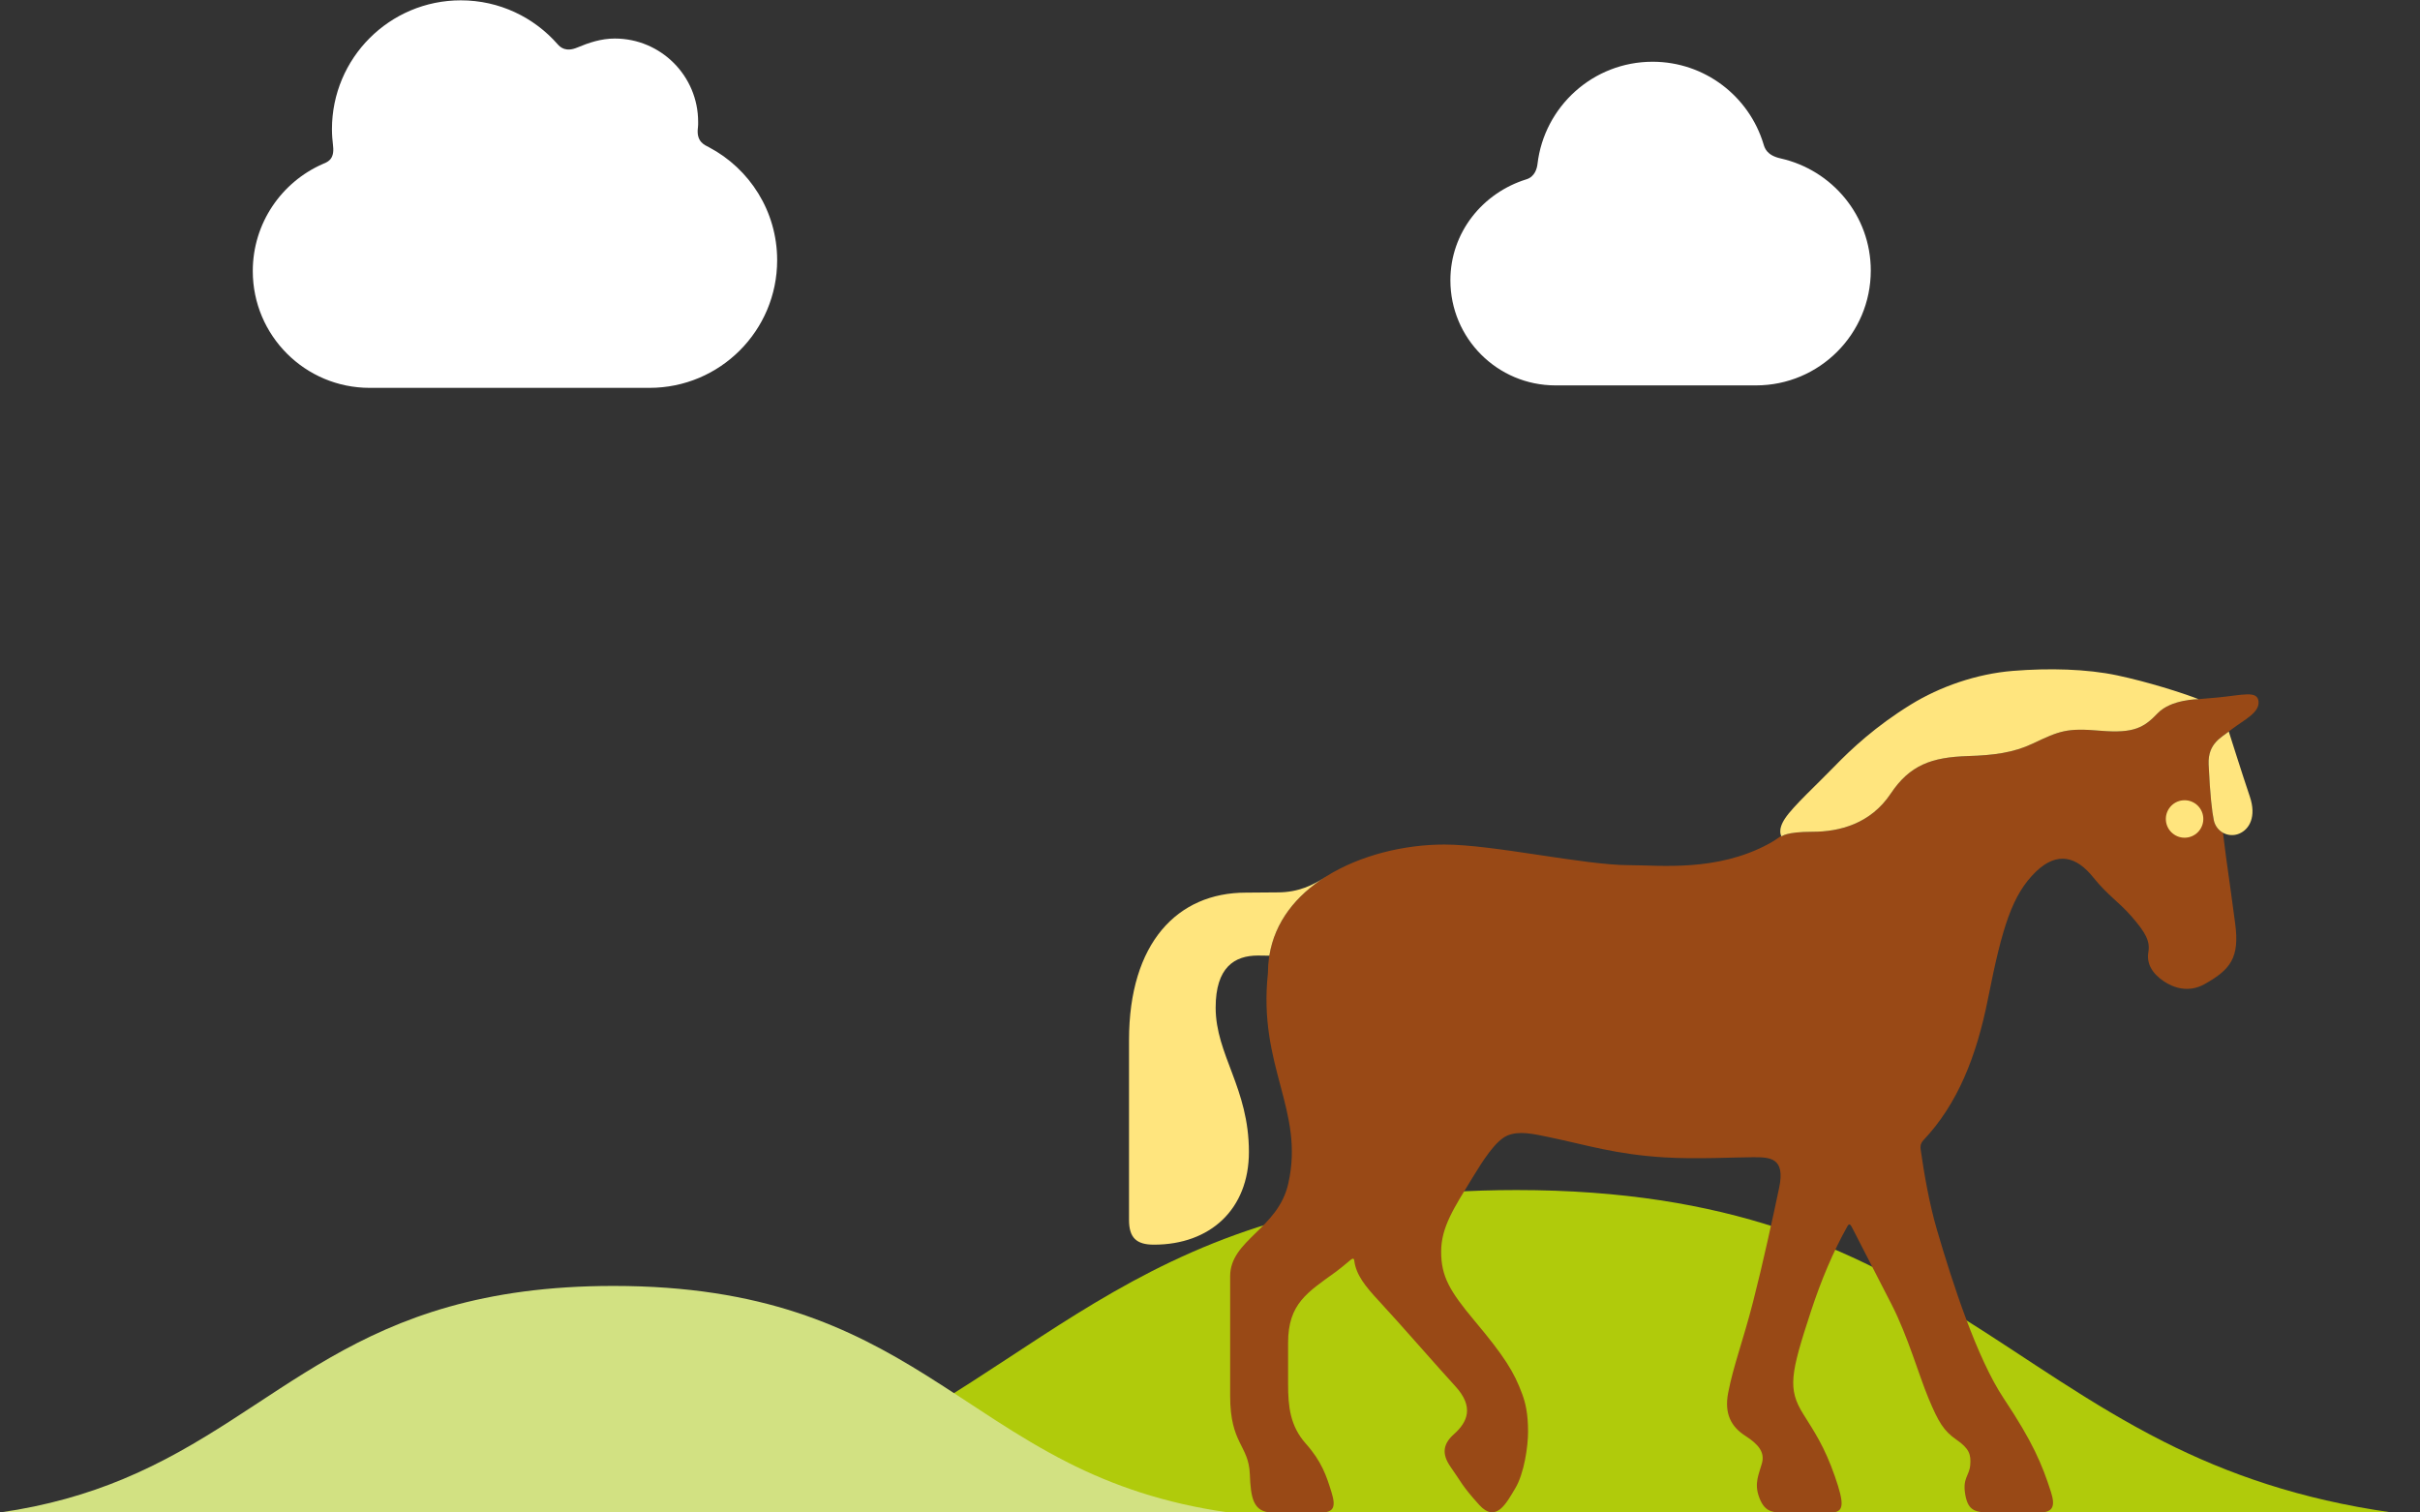
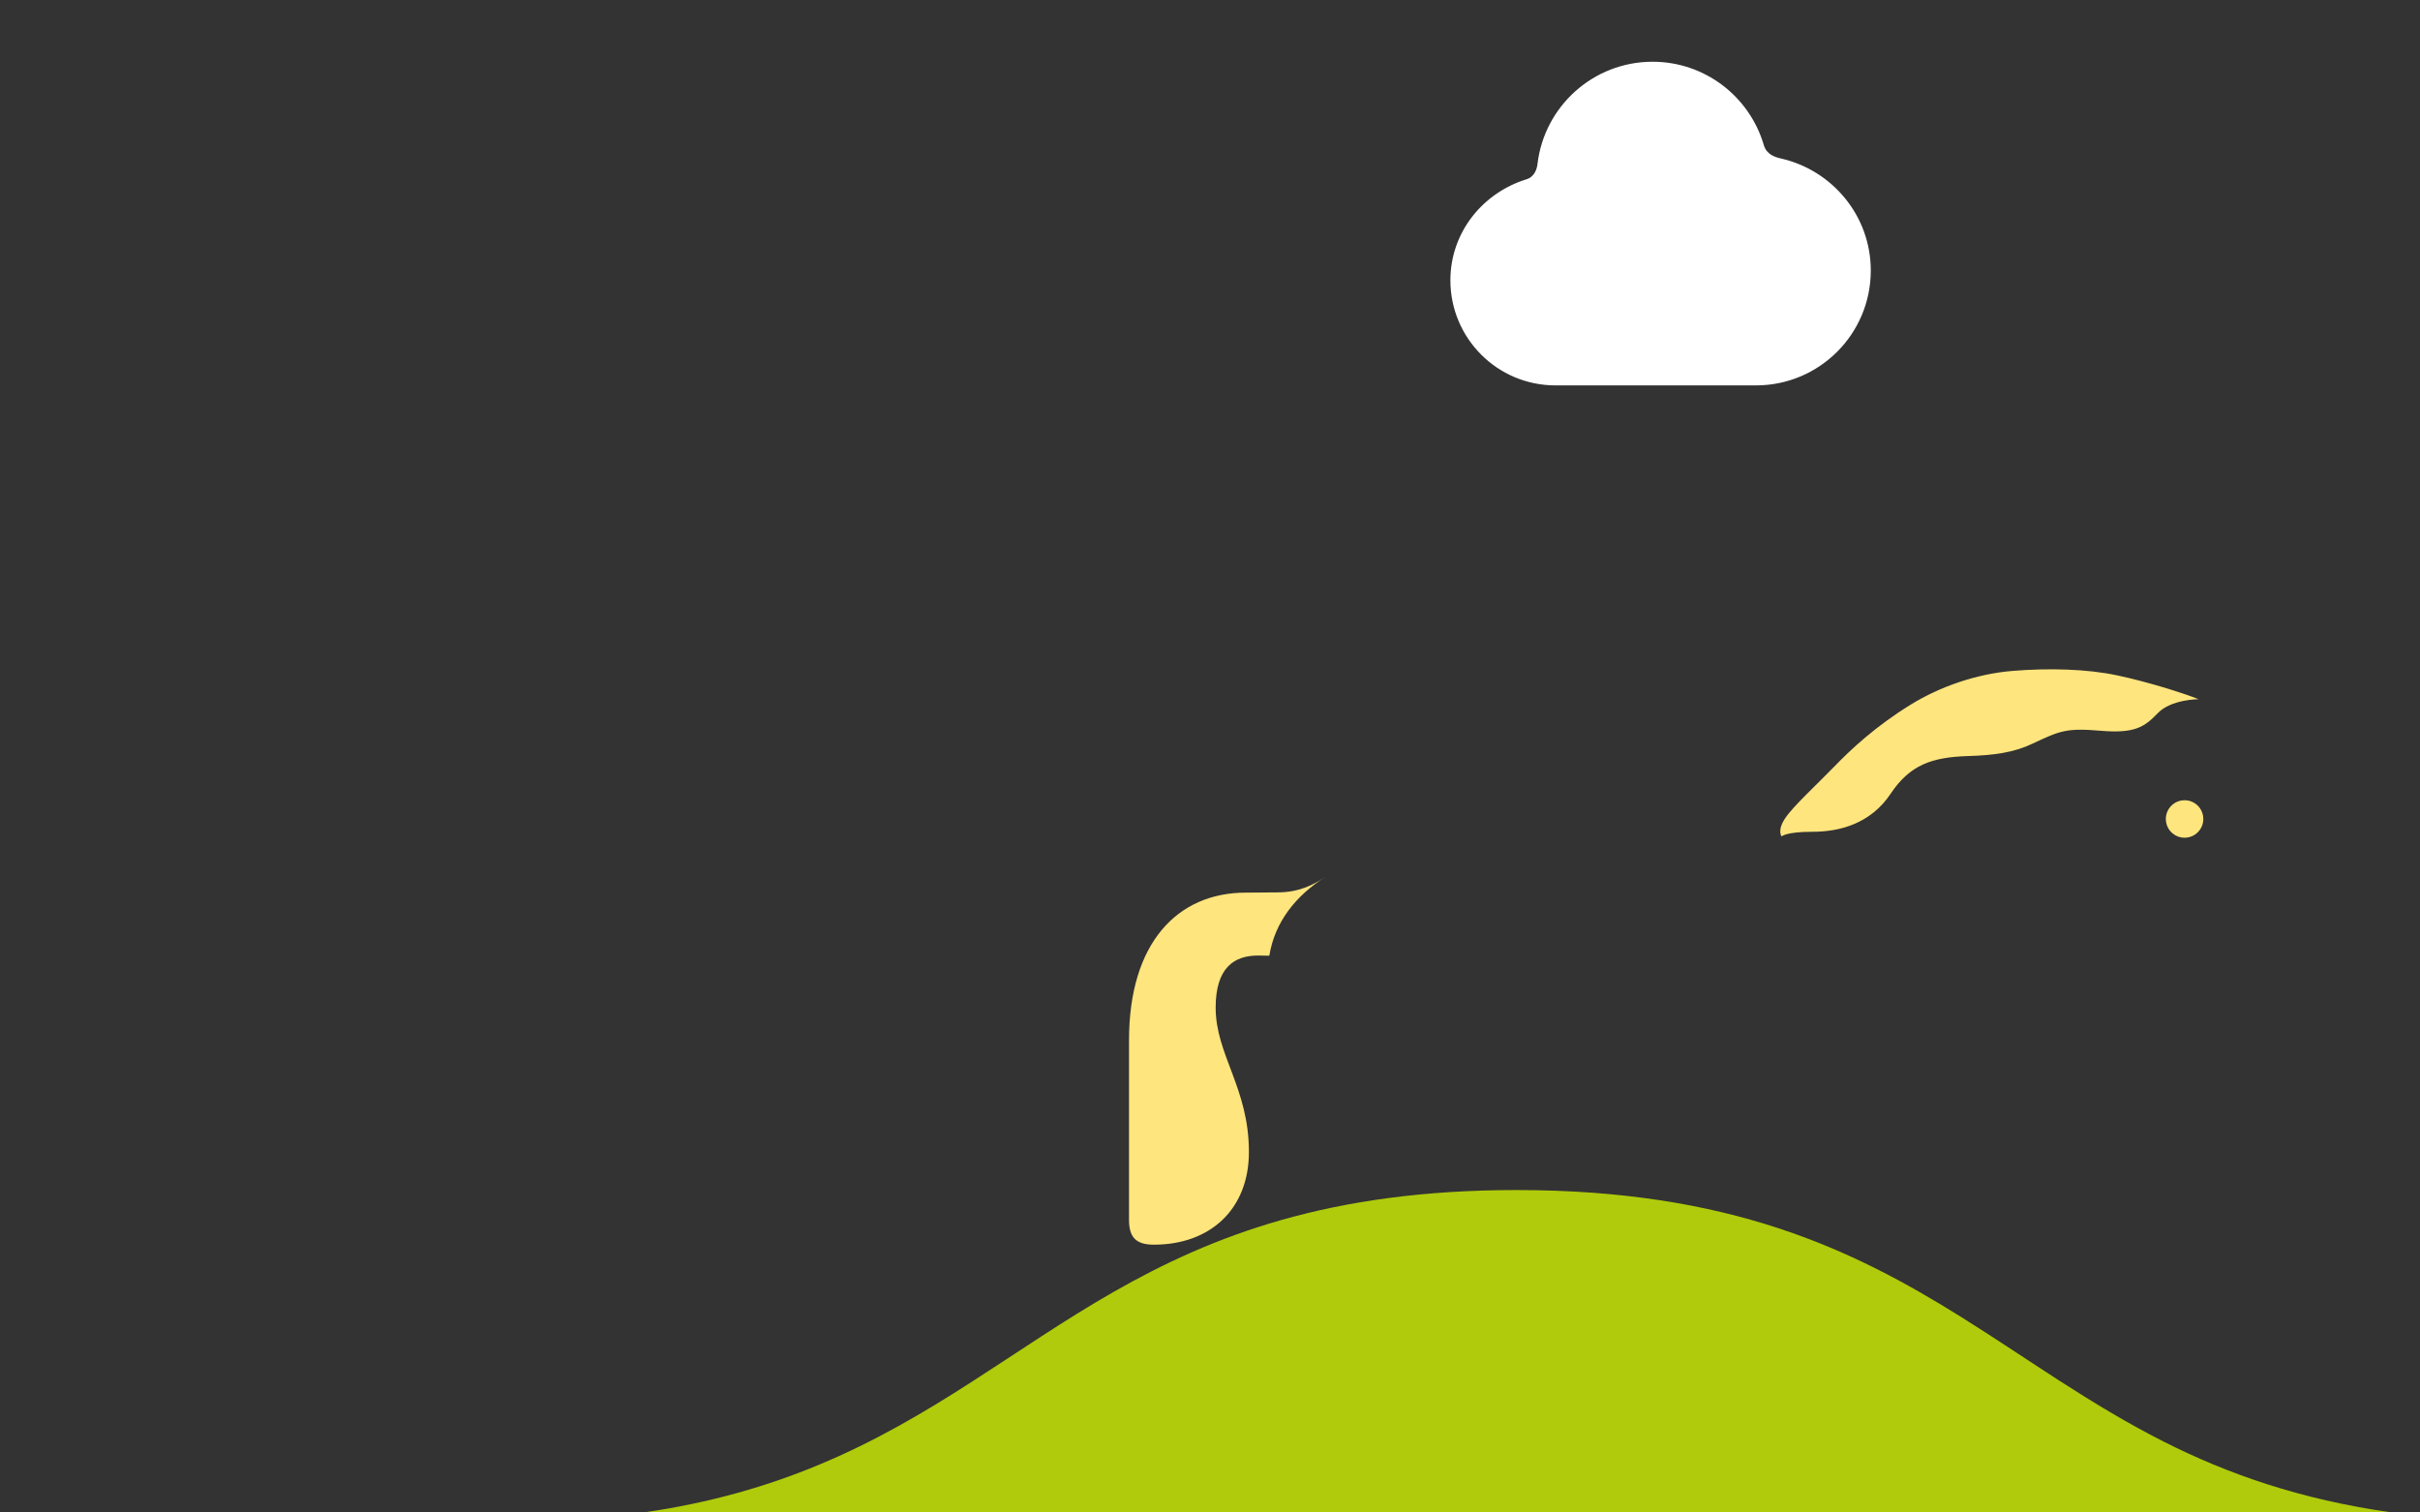
<svg xmlns="http://www.w3.org/2000/svg" version="1.1" id="Lager_1" x="0px" y="0px" viewBox="0 0 1280 800" enable-background="new 0 0 1280 800" xml:space="preserve">
  <rect x="0" y="0" width="1280" height="800" fill="#333333" stroke="none" />
  <g>
    <path fill="#B0CB0B" d="M1144.438,762.52c-39.082-19.775-71.707-43.789-107.172-65.945   c-57.625-36.008-122.719-67.122-235.139-67.122c-196.954,0-248.675,95.433-369.407,145.493   c-26.679,11.065-56.703,19.928-92.41,25.049h19.93h904.929C1216.38,793.119,1177.923,779.447,1144.438,762.52z" />
-     <path fill="#D2E182" d="M565.008,773.662c-27.462-13.893-50.385-30.767-75.303-46.332c-40.492-25.301-86.227-47.161-165.219-47.161   c-138.385,0-174.729,67.048-259.557,102.229C46.188,790.17,25.089,796.396,0,799.994h14.002h635.833   C615.555,795.167,588.534,785.555,565.008,773.662z" />
  </g>
  <g>
    <g>
-       <path fill="#994916" d="M681.382,626.12c8.834-38.898-16.105-61.764-10.742-111.415c0-45.815,51.219-68.001,93.289-68.001    c26.029,0,73.822,10.91,97.777,10.91c16.373,0,46.258,3.615,73.738-11.236c2.34-1.256,4.533-2.71,6.705-4.253    c0.096,0.194,0.182,0.302,0.182,0.302s2.158-2.473,16.361-2.473c14.215,0,30.699-4.193,41.367-20.197    c10.094-15.112,21.641-19.264,40.902-19.855c13.605-0.42,24.018-1.777,34.197-6.596c14.328-6.775,17.924-8.336,35.846-6.793    c17.908,1.541,23.164-1.857,30.271-9.273c5.061-5.275,13.861-6.79,18.52-7.232c0.84-0.055,1.693-0.104,2.537-0.168    c0.363-0.012,0.572-0.012,0.572-0.012c-0.027-0.009-0.051-0.018-0.074-0.029c3.363-0.254,6.705-0.547,10.131-0.876    c13.473-1.302,21.066-3.815,21.643,2.095c0.572,5.912-7.439,9.609-13.779,14.408c-0.682,0.514-1.328,1.011-1.963,1.502    c-0.012-0.004-0.012-0.018-0.012-0.018c-0.17,0.154-0.365,0.307-0.572,0.462c-0.051,0.036-0.086,0.075-0.146,0.119    c-3.535,2.733-10.426,6.157-9.936,16.821c0.742,16.262,1.838,25.231,2.729,29.498c0.637,3.023,2.488,5.338,4.867,6.658    c0.561,4.494,1.098,8.854,1.607,12.736c1.951,13.275,3.037,22.334,4.805,34.998c2.586,18.564-2.67,24.7-15.996,32.25    c-8.852,5.02-16.982,1.73-21.65-1.385c-6.439-4.305-9.242-9.619-8.232-15.469c1-5.853-1.473-10.355-8.982-18.969    c-6.682-7.684-12.559-11.081-20.24-20.645c-8.633-10.789-18.764-13.925-30.199-2.995c-12.582,12.21-17.85,29.172-25.334,66.935    c-6.156,31.121-16.252,56.106-34.197,75.134c-1.818,1.933-1.635,3.834-1.502,4.821c1.83,12.934,4.598,28.713,8.512,42.185    c8.34,28.638,21.313,68.382,35.416,89.548c15.387,23.09,20.324,34.904,24.982,49.461c2.414,7.521,1.193,10.938-6.098,10.938    c-7.277,0-16.799,0-25.125,0c-8.34,0-12.498-0.525-14.059-9.377c-1.572-8.852,2.074-9.893,2.598-15.618    c0.512-5.729-0.523-8.849-7.291-13.532c-6.768-4.686-9.535-9.361-14.752-21.855c-5.205-12.488-10.801-32.482-19.434-49.471    c-3.695-7.273-11.24-21.928-18.287-35.575c-1.049-2.019-2.014-4.06-3.098-5.979c-0.986-1.771-1.73-0.648-2.084,0    c-7.572,13.457-13.984,28.832-19.191,44.682c-10.936,33.318-12.508,41.316-4.156,54.66c5.645,9.036,11.215,17.076,16.752,33.047    c5.021,14.479,5,19.02-2.193,19.02c-14.059,0-20.289,0-26.031,0c-5.719,0-9.361-1.051-11.961-8.332    c-2.607-7.287,0-11.98,1.563-17.705c1.561-5.723-1.563-9.893-8.852-14.575c-7.293-4.687-11.182-11.515-8.998-22.761    c2.791-14.422,7.961-27.738,13.154-48.049c5.205-20.299,10.449-44.414,13.803-60.336c3.389-16.08-4.939-16.18-13.803-16.18    c-8.838,0-30.002,1.141-47.012,0.088c-25.92-1.611-40.865-6.529-60.689-10.657c-8.607-1.792-16.008-3.524-22.275-0.867    c-6.412,2.731-13.35,13.997-18.359,22.167c-9.889,16.152-16.631,26.223-16.631,39.238s4.426,20.75,17.676,36.568    c15.631,18.654,20.926,27.023,25.215,38.807c1.768,4.78,3.074,10.425,3.074,19.837c0,7.815-2.072,22.116-6.756,29.918    c-4.682,7.81-10.145,18.631-19.068,8.81c-9.387-10.34-9.801-12.588-14.996-19.879c-5.217-7.291-3.961-12.57,1.66-17.57    c7.068-6.303,10.824-14.33,0.609-25.406c-8.828-9.559-29.031-32.868-40.393-45.08c-6.986-7.516-11.98-13.646-12.951-21.084    c-0.098-0.695-0.182-2.037-2.035-0.512c-3.037,2.521-5.633,4.724-7.68,6.205c-15.119,10.935-25.313,16.873-25.313,37.576    c0,7.943,0,16.555,0,21.851c0,11.968,1.086,22.165,9.369,31.487c8.418,9.436,10.938,17.172,13.533,25.504    c2.609,8.328,1.051,10.938-5.719,10.938c-6.764,0-14.971,0-25.369,0c-10.412,0-11.564-7.907-12.053-20.313    c-0.607-15.472-10.412-15.885-10.412-41.391c0-25.518,0-43.989,0-63.25C650.663,655.792,675.938,650.089,681.382,626.12z" />
-     </g>
+       </g>
    <g>
      <path fill="#FFE57E" d="M658.974,472.142c6.803,0,10.266-0.132,16.838-0.132c11.129,0,19-4.046,24.779-7.907    c0.121-0.078,0.266-0.155,0.383-0.228c-15.283,9.682-26.693,23.524-29.596,41.618c-2.586-0.035-4.719-0.078-6.016-0.078    c-12.404,0-22.371,6.235-22.371,27.534c0,24.995,17.59,42.513,17.59,76.357c0,30.224-20.395,49.042-50.247,49.042    c-9.344,0-13.168-3.737-13.168-13.137c0-24.922,0-70.555,0-95.028C597.166,498.681,622.817,472.142,658.974,472.142z" />
    </g>
-     <path fill="#FFE57E" d="M1178.851,386.909c-3.219,2.863-11.168,5.976-10.654,17.402c0.742,16.262,1.838,25.231,2.729,29.498   c1.307,6.234,7.793,9.484,13.424,7.141c5.498-2.295,9.184-9.064,5.682-19.484C1185.995,409.515,1178.851,386.909,1178.851,386.909z   " />
    <path fill="#FFE57E" d="M1162.905,369.827c0,0-14.521,0-21.629,7.412c-7.107,7.416-12.363,10.814-30.271,9.273   c-17.922-1.543-21.518,0.018-35.846,6.793c-10.18,4.818-20.592,6.176-34.197,6.596c-19.262,0.592-30.809,4.743-40.902,19.855   c-10.668,16.004-27.152,20.197-41.367,20.197c-14.203,0-16.361,2.473-16.361,2.473s-2.475-3.088,1.854-9.58   c4.316-6.482,16.984-18.049,25.945-27.313c8.959-9.269,21.967-21.433,40.596-32.896c15.424-9.488,34.797-16.242,53.951-17.788   c19.152-1.548,39.074-1.026,55.131,2.371C1135.874,360.619,1154.259,366.426,1162.905,369.827z" />
    <path fill="#FFE57E" d="M1145.616,434.132c0.523,5.453,5.377,9.443,10.814,8.917c5.449-0.522,9.438-5.371,8.912-10.819   c-0.525-5.446-5.365-9.436-10.813-8.908C1149.079,423.846,1145.093,428.691,1145.616,434.132z" />
  </g>
  <path fill="#FFFFFF" d="M932.751,76.181c-7.619-25.184-30.994-43.522-58.664-43.522c-31.424,0-57.313,23.649-60.871,54.115  c-0.262,2.233-1.352,6.687-5.83,8.062c-23.098,7.121-40.236,28.048-40.236,53.428c0,30.698,24.883,55.583,55.59,55.583  c23.141,0,81.963,0,106.027,0c33.545,0,60.736-27.191,60.736-60.735c0-29.074-20.465-53.204-47.709-59.325  C934.444,82.134,933.388,78.284,932.751,76.181z" />
-   <path fill="#FFFFFF" d="M369.158,67.388c0.132-0.961,0.106-1.948,0.106-2.939c0-24.331-19.74-44.065-44.083-44.065  c-7.146,0-13.674,2.166-19.842,4.756c-5.992,2.508-8.875-0.007-10.403-1.752C282.452,9.16,264.14,0.172,243.725,0.172  c-37.633,0-68.144,30.514-68.144,68.149c0,3.011,0.248,5.971,0.59,8.89c0.886,7.492-3.313,8.585-5.528,9.563  c-21.748,9.571-36.94,31.308-36.94,56.595c0,34.123,27.663,61.779,61.799,61.779c34.129,0,110.744,0,148.032,0  c37.301,0,67.524-30.235,67.524-67.515c0-25.885-14.575-48.365-35.962-59.695C372.814,76.729,368.097,75.113,369.158,67.388z" />
</svg>